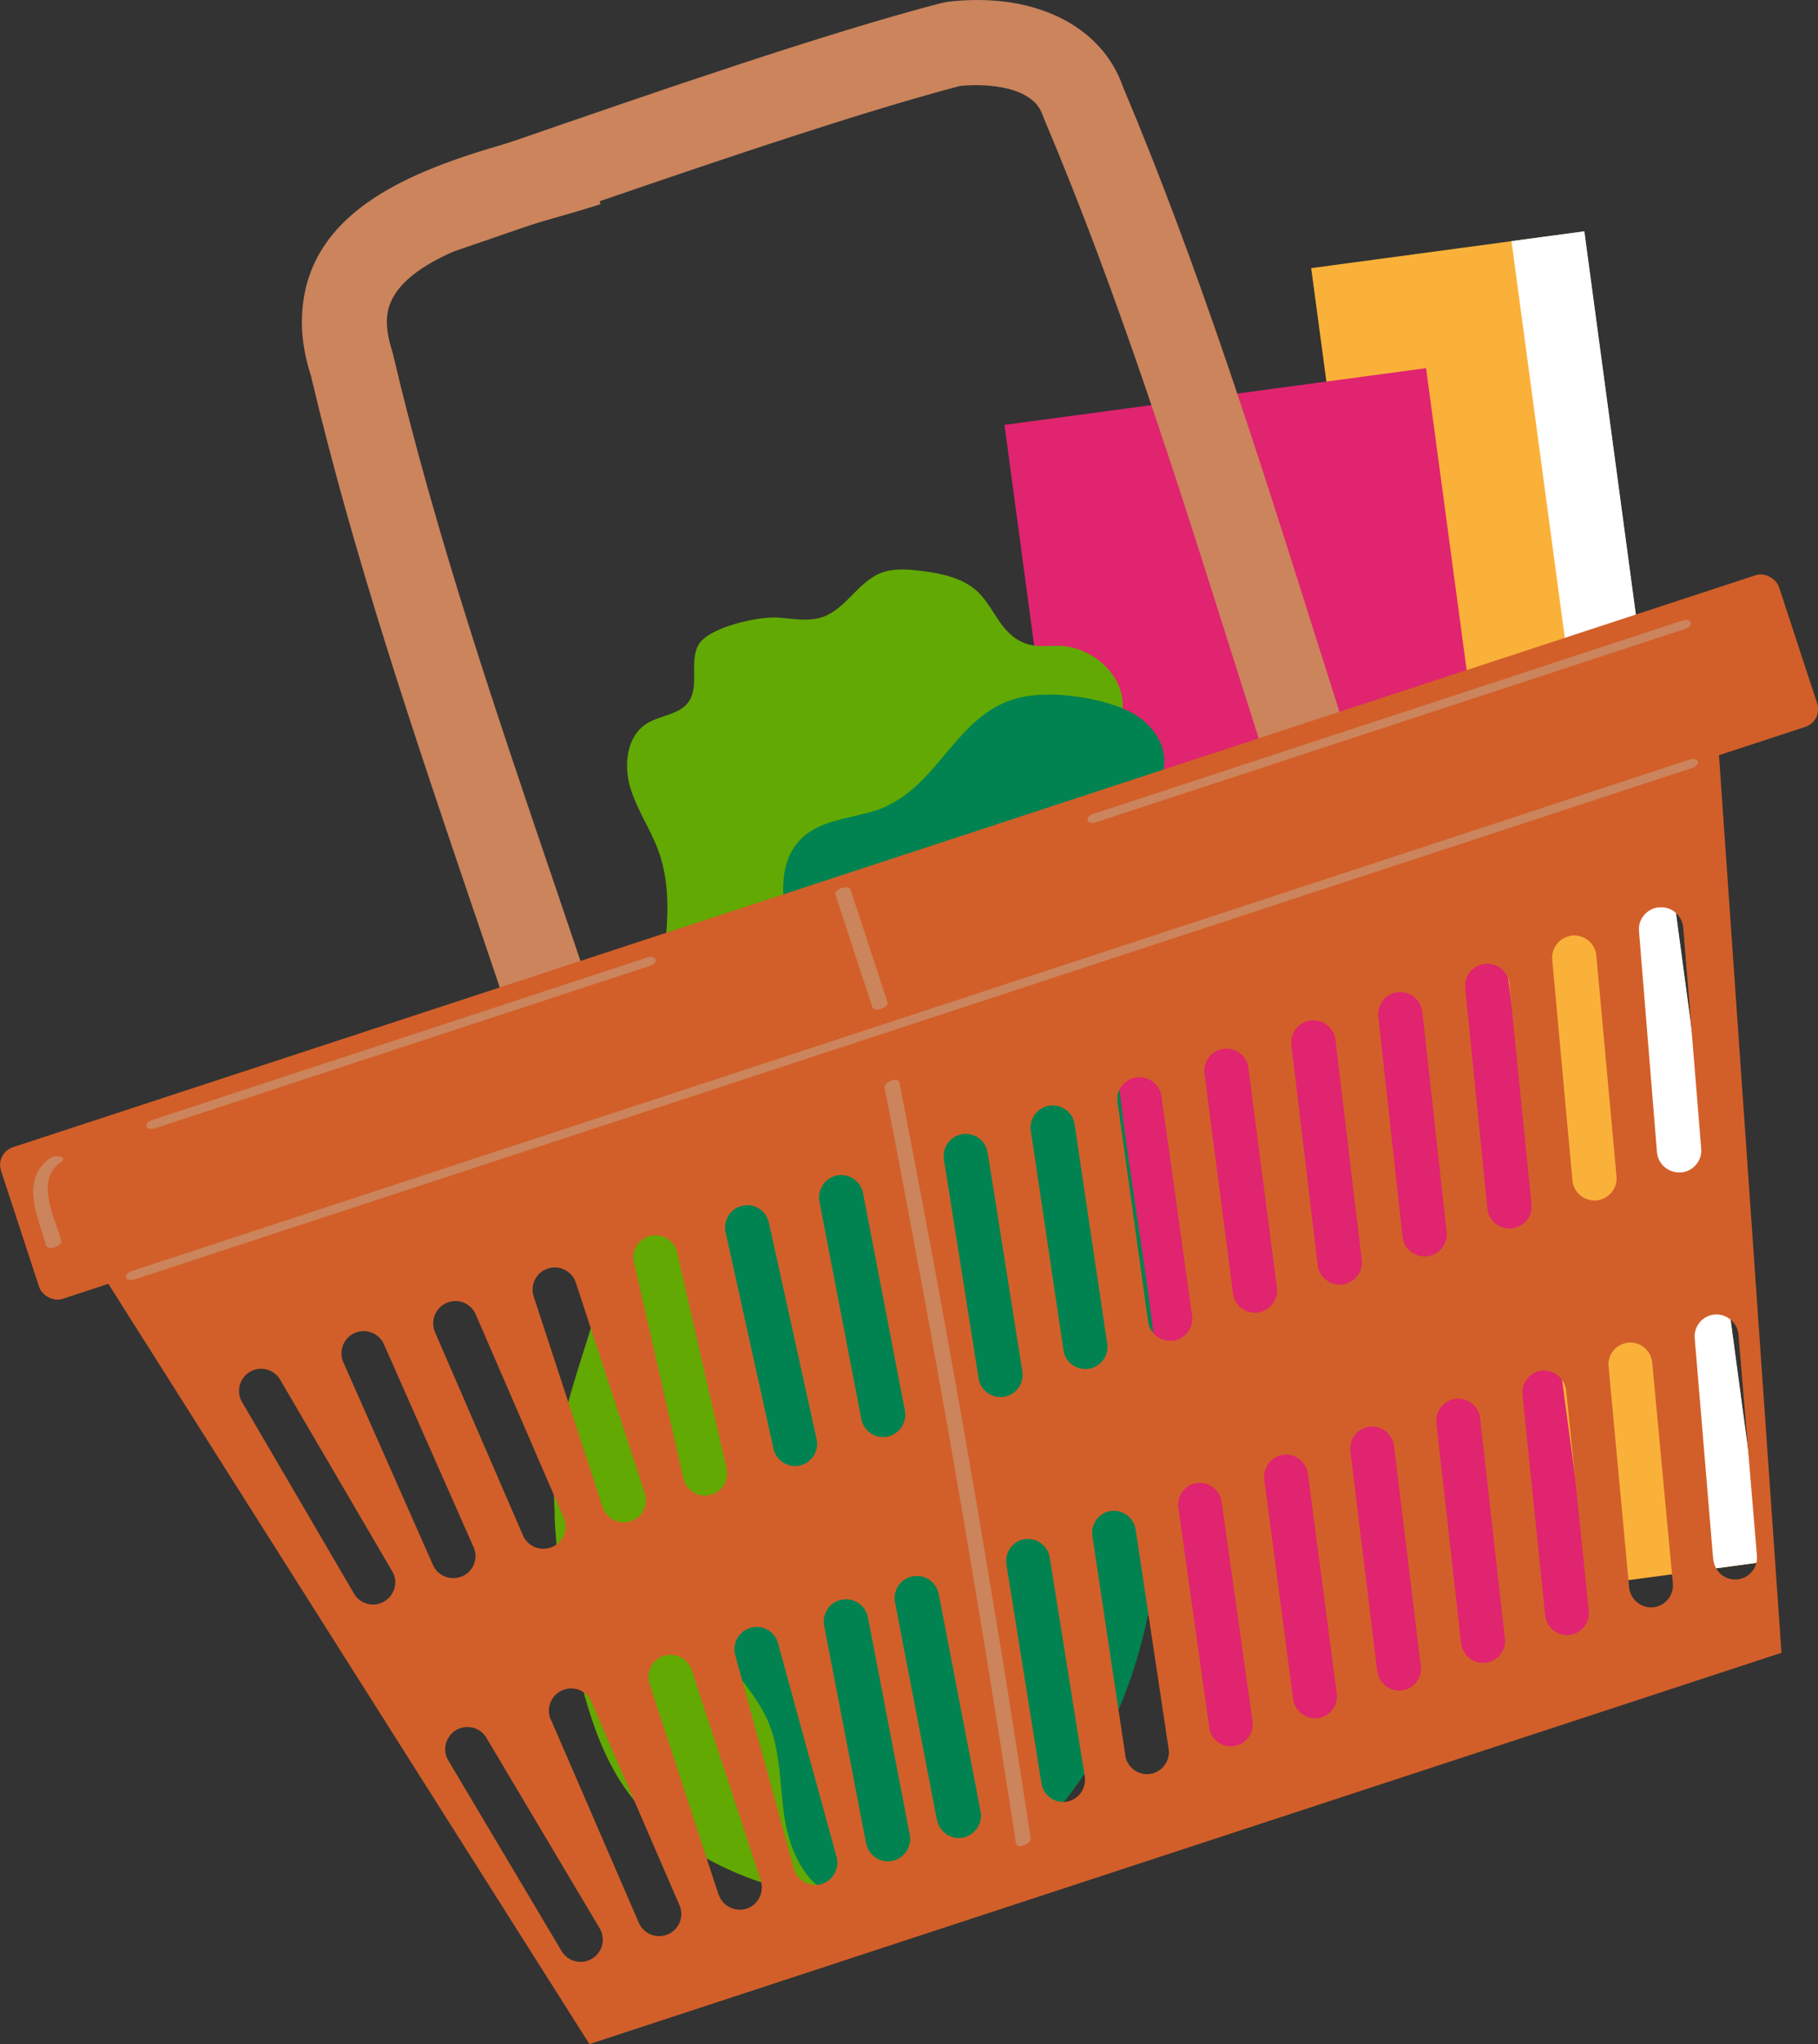
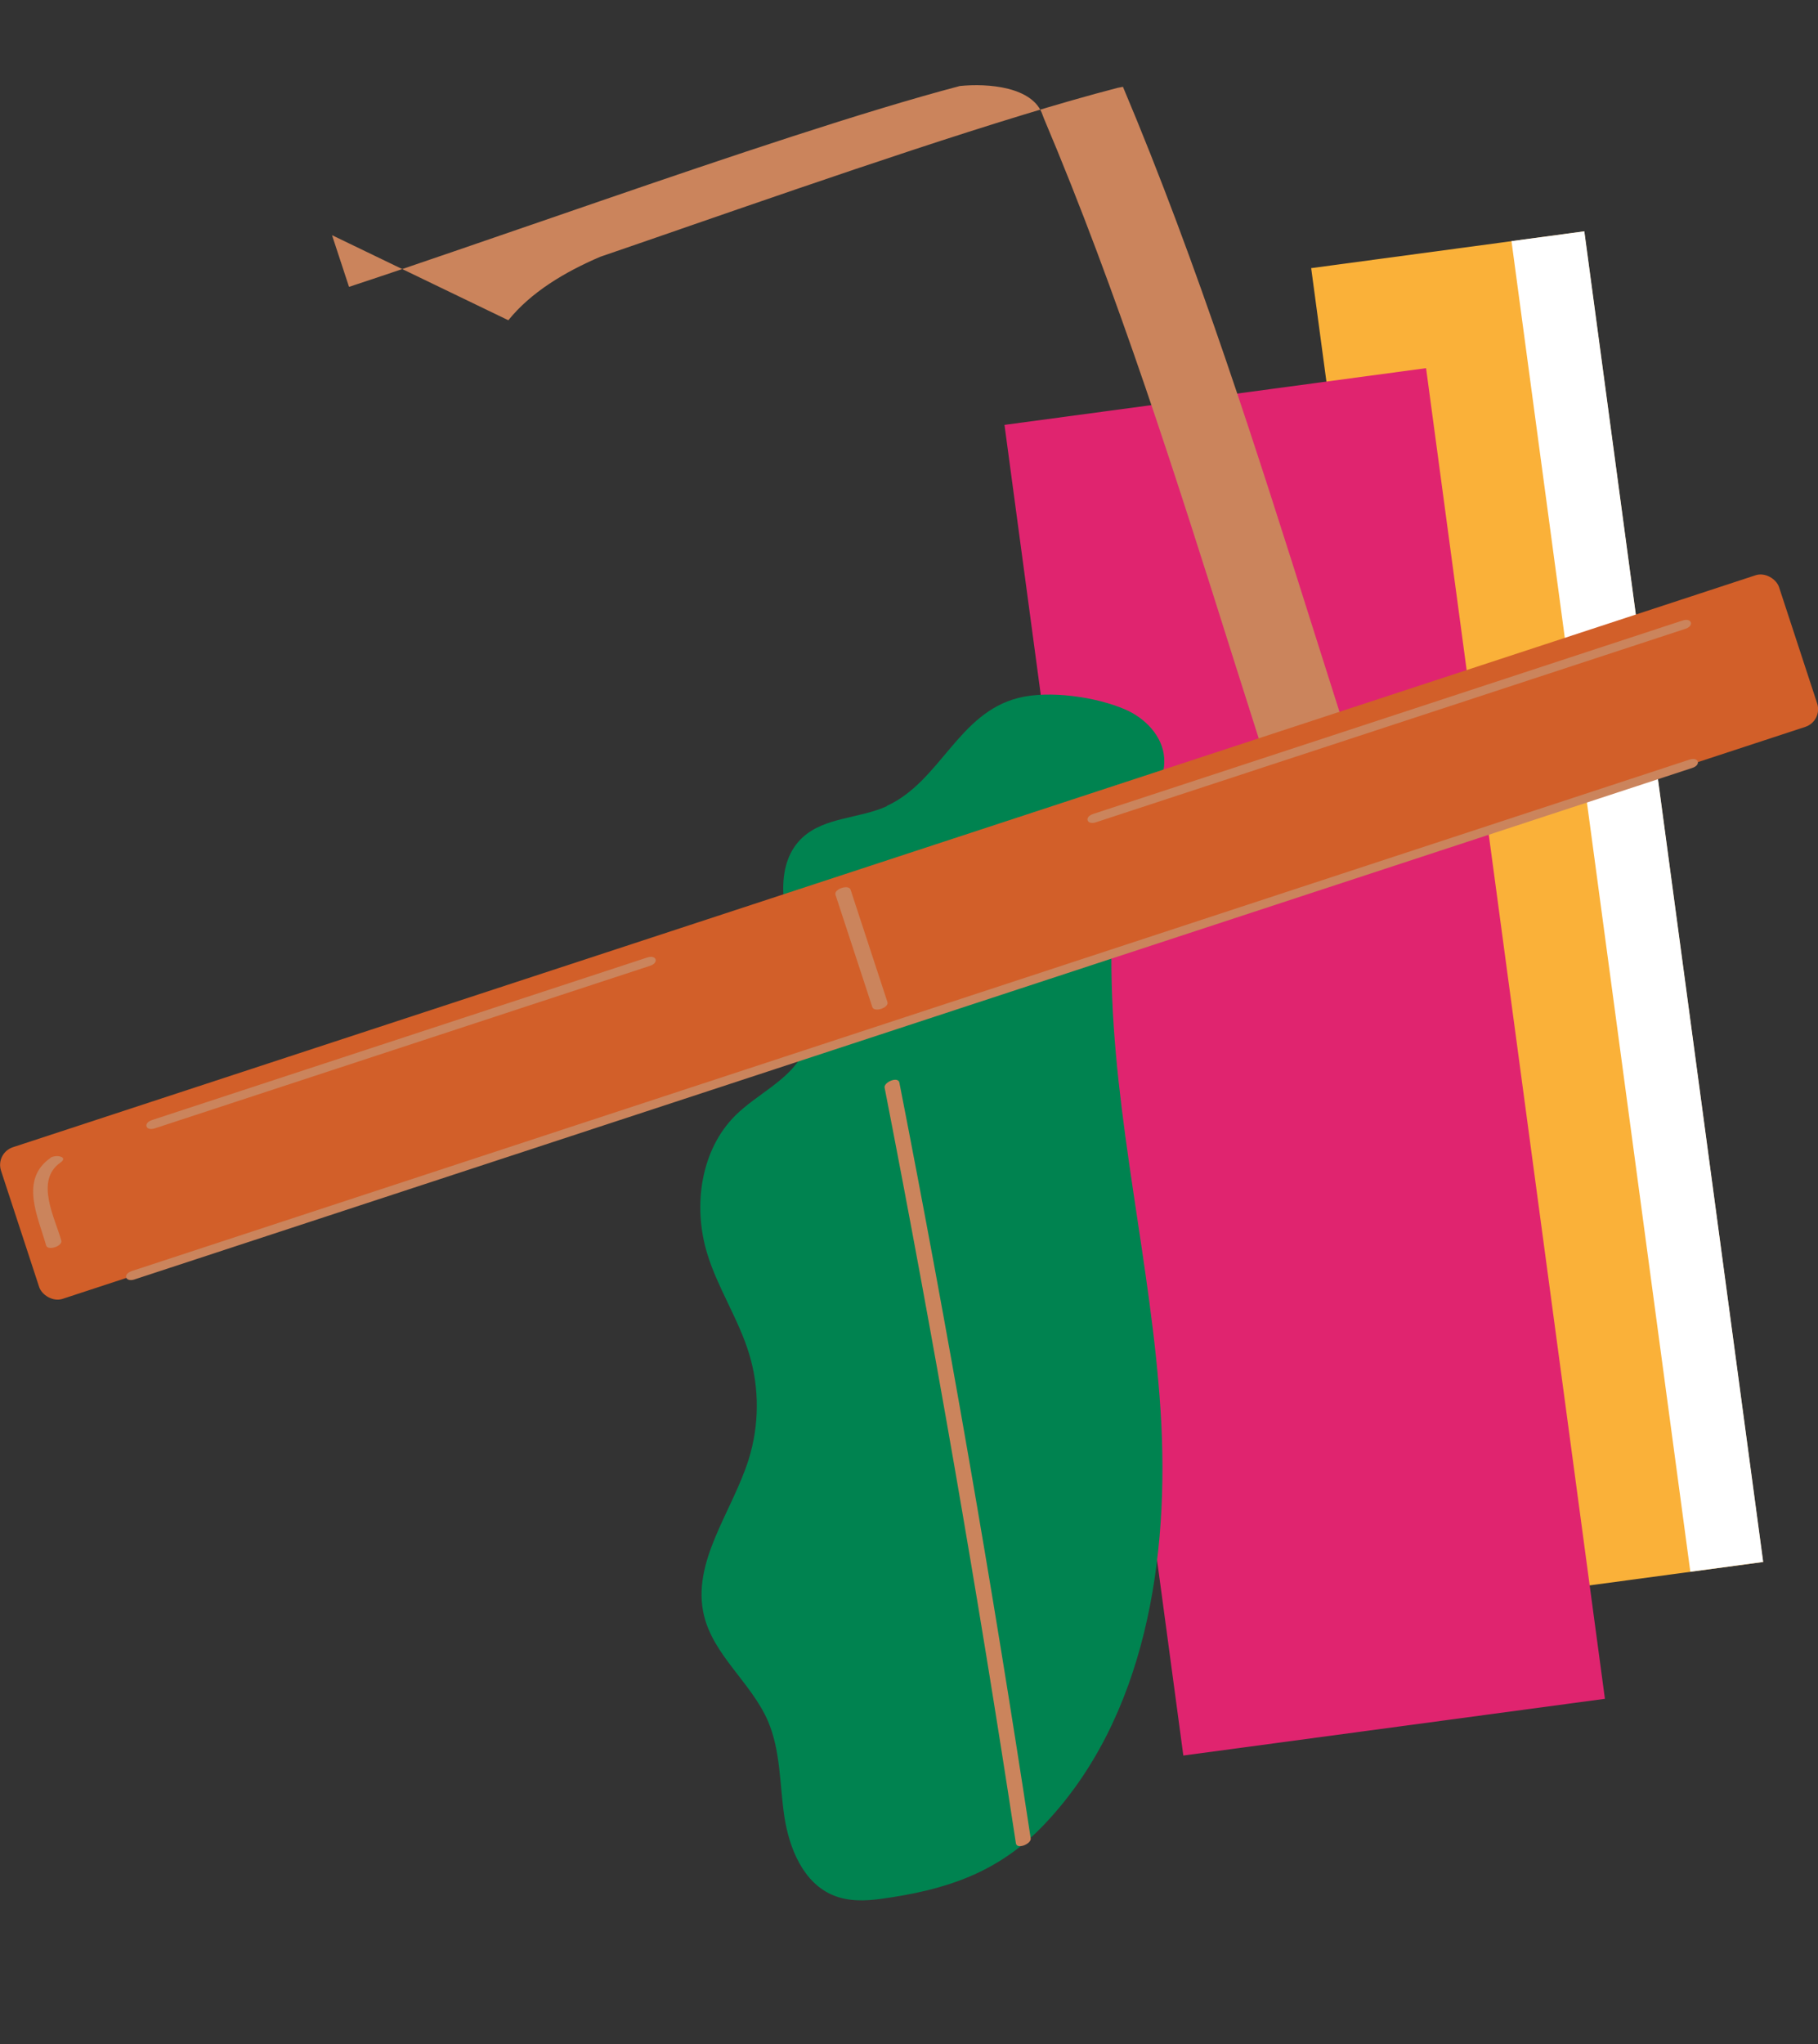
<svg xmlns="http://www.w3.org/2000/svg" id="_レイヤー_2" viewBox="0 0 115.48 129.76">
  <rect x="0" y="0" width="115.48" height="129.76" fill="#333333" stroke="none" />
  <defs>
    <style>.cls-4,.cls-5{stroke-width:0}.cls-4{fill:#d25f29}.cls-5{fill:#cb845c}</style>
  </defs>
  <g id="_デザイン">
-     <path class="cls-5" d="M30.17 58.03c1.24 3.64 2.51 7.4 3.71 11.06l5.13-1.68c-1.21-3.68-2.49-7.46-3.73-11.11-3.77-11.07-7.66-22.52-10.31-33.79l-.06-.23c-.25-.77-.36-1.46-.33-2.06.1-1.89 1.9-3.22 4.26-4.27 1.52-.67 3.27-1.21 4.95-1.7.43-.13.85-.25 1.27-.37 1.1-.31 2.13-.61 3.09-.92l-1.68-5.13c-.86.28-1.85.56-2.89.86-.49.14-.99.28-1.5.44-1.68.49-3.47 1.05-5.16 1.78-2.29.98-4.41 2.26-5.84 4.03-1.09 1.35-1.79 2.99-1.89 5.01-.07 1.23.12 2.55.56 3.9 2.71 11.49 6.63 23.03 10.42 34.19z" />
    <path transform="rotate(172.34 97.644 58.087)" stroke-width="0" fill="#fab139" d="M88.9 15.47h17.5v85.23H88.9z" />
    <path transform="rotate(172.34 104.005 57.232)" fill="#fff" stroke-width="0" d="M101.67 14.62h4.67v85.23h-4.67z" />
    <path transform="rotate(-7.66 82.886 67.442)" fill="#e0246f" stroke-width="0" d="M69.37 24.79h27.02v85.23H69.37z" />
-     <path d="M35.24 96.25c-.02-.42-.04-.83-.05-1.24-.12-4.19 1.89-8.75 2.94-12.79 1.72-6.57 2.76-13.29 3.8-19.99.42-2.74.84-5.62-.11-8.23-.51-1.39-1.39-2.63-1.8-4.06-.41-1.42-.2-3.21 1.05-4 .85-.54 2.05-.55 2.65-1.36.74-1 .04-2.53.64-3.63.62-1.14 3.83-1.83 5.03-1.75.96.07 1.95.28 2.86-.03 1.48-.51 2.25-2.23 3.71-2.8.77-.3 1.64-.24 2.47-.14 1.34.16 2.76.44 3.72 1.38 1.05 1.04 1.4 2.58 2.87 3.19.95.4 1.85.08 2.82.25 2.15.37 4.1 2.5 3.3 4.8-.37 1.05-1.19 1.87-1.75 2.82-2.46 4.16-.5 10.23.03 14.7.7 5.8 1.39 11.6 2.09 17.4.49 4.06.97 8.13.85 12.22-.12 4.04-.83 8.05-1.74 11.99-.7 3.03-1.54 6.09-3.27 8.67-2.42 3.61-6.5 6-10.81 6.61-4.31.61-8.79-.48-12.48-2.77-1.54-.95-2.96-2.12-4.06-3.56-1.24-1.63-2.04-3.56-2.64-5.52-1.16-3.81-1.92-8.12-2.14-12.16z" fill="#62a903" stroke-width="0" />
    <path d="M56.35 51.17c-1.75.8-3.95.69-5.37 1.99-1.76 1.63-1.33 4.49-.56 6.76.76 2.27 1.71 4.83.59 6.95-.91 1.73-2.9 2.56-4.29 3.93-2.22 2.2-2.71 5.75-1.81 8.74.67 2.22 2.01 4.2 2.68 6.42.66 2.17.64 4.54-.04 6.7-1.05 3.33-3.65 6.5-2.83 9.9.62 2.54 3 4.27 4.05 6.67.82 1.89.75 4.03 1.05 6.07.31 2.04 1.21 4.24 3.12 5.02.95.39 2.01.36 3.03.22 4.07-.56 7.42-1.63 10.35-4.71 6.46-6.78 8-16.93 7.4-26.28-.6-9.35-3-18.54-3.12-27.91-.04-3.28.23-6.69 1.8-9.57.69-1.26 1.65-2.52 1.55-3.95-.09-1.38-1.2-2.53-2.47-3.08-1.84-.8-4.82-1.23-6.78-.74-3.85.97-4.95 5.29-8.37 6.86z" fill="#008350" stroke-width="0" />
-     <path class="cls-5" d="M21.09 14.93l1.08 3.28c1.98-.65 4.25-1.42 6.69-2.26 1.55-.53 3.17-1.09 4.83-1.66l.12-.04c1.41-.49 2.85-.98 4.3-1.48 8.23-2.83 16.82-5.72 22.86-7.31 1.75-.18 4.66.03 5.26 1.85l.08.21c4.71 11.12 8.42 22.84 12 34.18 1.21 3.81 2.45 7.74 3.72 11.6l5.13-1.68c-1.26-3.84-2.5-7.76-3.7-11.55-3.61-11.42-7.35-23.24-12.13-34.56C69.97 1.58 65.6-.54 60.16.12l-.35.07c-7.29 1.89-18.12 5.63-27.69 8.94l-.17.06c-1.71.59-3.38 1.17-4.99 1.72-2.29.98-4.41 2.26-5.84 4.03z" />
-     <path class="cls-4" d="M2.04 73.85l35.4 55.91 75.72-24.84-4.6-66.01L2.04 73.85zm27.32 26.21c-.71.31-1.54 0-1.86-.72l-5.69-12.86a1.41 1.41 0 012.58-1.14l5.69 12.87c.32.71 0 1.54-.71 1.85zm60.99-35.83l1.54 13.97a1.4 1.4 0 01-1.25 1.55c-.77.09-1.47-.47-1.55-1.24l-1.54-13.97c-.07-.67.34-1.29.95-1.49.1-.03.19-.05.29-.06.77-.09 1.47.47 1.55 1.24zm5.52-1.78l1.41 13.99a1.4 1.4 0 01-1.26 1.54 1.41 1.41 0 01-1.54-1.26l-1.41-13.99c-.07-.68.35-1.28.96-1.48.1-.03.2-.05.31-.06.77-.08 1.46.49 1.54 1.26zm5.53-1.78l1.28 14c.07.78-.5 1.46-1.27 1.53-.77.07-1.46-.5-1.53-1.27l-1.28-14c-.06-.67.35-1.27.96-1.47.1-.03.2-.06.31-.07.77-.07 1.46.5 1.53 1.27zm5.37 13.75a1.41 1.41 0 01-1.52-1.29l-1.14-14.02c-.06-.66.36-1.25.96-1.45.1-.03.22-.06.33-.06.77-.07 1.45.51 1.52 1.29l1.14 14.02c.07.77-.51 1.45-1.29 1.52zm2.05 24.55l-1.17-14.01c-.06-.66.35-1.25.95-1.45.1-.03.22-.06.33-.06.76-.06 1.44.52 1.5 1.29l1.17 14.01c.07.77-.5 1.45-1.27 1.51-.77.07-1.44-.52-1.5-1.29zm-5.34 1.78l-1.3-13.99c-.07-.67.34-1.26.94-1.46.1-.03.2-.06.31-.07.77-.07 1.45.5 1.52 1.28l1.31 13.99c.07.78-.49 1.46-1.26 1.53-.77.07-1.45-.51-1.52-1.28zm-5.33 1.78l-1.44-13.98a1.4 1.4 0 01.94-1.48 1.414 1.414 0 011.83 1.2l1.44 13.98c.08.78-.48 1.46-1.24 1.54s-1.45-.49-1.53-1.26zm-5.34 1.78l-1.57-13.96c-.07-.67.33-1.29.95-1.49.09-.03.18-.05.29-.06.76-.09 1.46.47 1.54 1.24L95.59 104c.09.77-.46 1.47-1.23 1.55-.77.09-1.46-.47-1.54-1.24zm-7.54-22.77a1.42 1.42 0 01-1.57-1.23l-1.67-13.96a1.413 1.413 0 011.23-1.57c.77-.09 1.47.46 1.57 1.23l1.67 13.96c.09.77-.46 1.47-1.23 1.57zm2.21 24.54l-1.7-13.95a1.39 1.39 0 011.21-1.56c.77-.09 1.47.46 1.56 1.23l1.7 13.95c.1.77-.45 1.47-1.21 1.56-.76.09-1.46-.47-1.55-1.23zm-7.59-22.76a1.4 1.4 0 01-1.57-1.22l-1.81-13.94a1.41 1.41 0 011.22-1.58 1.4 1.4 0 011.57 1.22l1.81 13.94c.1.77-.44 1.48-1.22 1.58zm2.25 24.54l-1.83-13.93a1.41 1.41 0 011.2-1.58c.76-.1 1.46.45 1.57 1.22l1.83 13.93c.1.77-.44 1.48-1.2 1.57-.76.1-1.46-.45-1.57-1.22zM74.52 85.1c-.77.11-1.48-.43-1.59-1.2l-1.94-13.92c-.1-.69.31-1.32.95-1.53.08-.03.16-.04.25-.05.77-.11 1.48.43 1.59 1.2l1.94 13.92c.11.77-.43 1.48-1.2 1.59zm2.29 24.54l-1.96-13.91c-.1-.69.31-1.32.93-1.53.08-.03.16-.04.25-.05.76-.11 1.46.43 1.57 1.2l1.96 13.91c.11.77-.42 1.48-1.19 1.58a1.39 1.39 0 01-1.57-1.2zm-7.66-22.75c-.77.11-1.49-.41-1.6-1.19l-2.07-13.91c-.11-.69.31-1.34.95-1.55.08-.03.15-.04.23-.05.77-.11 1.49.41 1.6 1.19l2.07 13.91c.12.77-.41 1.49-1.18 1.6zm2.33 24.53l-2.09-13.9c-.11-.69.31-1.34.94-1.55.07-.02.14-.04.22-.05.77-.11 1.47.42 1.59 1.19l2.09 13.9c.12.77-.41 1.48-1.17 1.6-.76.11-1.47-.42-1.59-1.19zm-7.71-22.75c-.76.12-1.49-.4-1.61-1.17l-2.2-13.89c-.11-.69.3-1.35.95-1.56.07-.02.14-.04.22-.05.76-.12 1.49.4 1.61 1.17l2.2 13.89c.12.77-.4 1.49-1.17 1.61zm2.38 24.53l-2.22-13.88c-.11-.69.3-1.35.93-1.56.07-.02.14-.04.22-.05a1.4 1.4 0 011.6 1.17l2.22 13.88c.12.77-.39 1.49-1.15 1.61a1.4 1.4 0 01-1.6-1.17zm-9.79-22c-.76.15-1.5-.35-1.65-1.12l-2.66-13.81c-.14-.76.36-1.5 1.12-1.65.76-.15 1.5.35 1.65 1.12l2.66 13.81c.14.76-.36 1.5-1.12 1.65zm3.15 24.32l-2.66-13.81c-.13-.7.28-1.39.95-1.6.06-.02.12-.03.18-.04.76-.15 1.5.35 1.65 1.12L62.29 115c.14.76-.36 1.5-1.12 1.65-.76.15-1.5-.35-1.65-1.12zm-8.7-22.49c-.76.17-1.52-.31-1.68-1.07l-3.04-13.74c-.16-.76.31-1.51 1.07-1.68.76-.17 1.52.31 1.68 1.08l3.03 13.73c.17.76-.31 1.51-1.07 1.68zm4.2 23.97l-2.66-13.81c-.13-.7.28-1.39.95-1.6.06-.02.12-.03.18-.04.76-.15 1.5.35 1.65 1.12l2.66 13.81c.14.76-.36 1.5-1.12 1.65-.76.15-1.5-.35-1.65-1.12zm-8.86-23.78c.18.75-.3 1.51-1.06 1.68-.75.18-1.51-.3-1.68-1.06l-3.14-13.71c-.18-.76.3-1.51 1.06-1.68a1.4 1.4 0 011.68 1.05l3.14 13.72zm4.27 25.4l-3.72-13.56c-.2-.75.24-1.53.99-1.73.75-.21 1.52.23 1.73.98l3.72 13.57c.2.75-.24 1.52-.99 1.73-.75.2-1.52-.24-1.73-.99zM40.06 96.57c-.74.24-1.54-.16-1.78-.9L33.9 82.3c-.24-.74.16-1.53.9-1.77s1.54.16 1.78.9l4.38 13.36c.24.74-.16 1.54-.89 1.78zm5.58 23.69l-4.38-13.37c-.24-.74.16-1.53.9-1.77s1.54.16 1.78.9l4.38 13.36c.24.74-.16 1.54-.89 1.78s-1.54-.16-1.78-.9zM35.07 98.2c-.71.31-1.54-.02-1.85-.73l-5.59-12.91c-.3-.71.02-1.54.74-1.85a1.4 1.4 0 011.85.73l5.59 12.91c.31.71-.02 1.55-.73 1.85zm-.09 10.95c-.3-.71.02-1.54.74-1.85a1.4 1.4 0 011.85.73l5.59 12.91a1.405 1.405 0 11-2.58 1.12l-5.59-12.91zm-6.01.68c.09-.05.18-.1.28-.13.62-.2 1.31.04 1.65.62l7.19 12.09c.4.67.18 1.53-.49 1.93-.67.4-1.53.18-1.93-.49l-7.19-12.09c-.4-.67-.18-1.53.49-1.93zM15.38 89.01c-.4-.67-.17-1.53.5-1.93.67-.39 1.53-.16 1.92.51l7.11 12.15c.4.67.17 1.53-.51 1.92-.67.4-1.53.17-1.92-.51l-7.1-12.14z" />
+     <path class="cls-5" d="M21.09 14.93l1.08 3.28c1.98-.65 4.25-1.42 6.69-2.26 1.55-.53 3.17-1.09 4.83-1.66l.12-.04c1.41-.49 2.85-.98 4.3-1.48 8.23-2.83 16.82-5.72 22.86-7.31 1.75-.18 4.66.03 5.26 1.85l.08.21c4.71 11.12 8.42 22.84 12 34.18 1.21 3.81 2.45 7.74 3.72 11.6l5.13-1.68c-1.26-3.84-2.5-7.76-3.7-11.55-3.61-11.42-7.35-23.24-12.13-34.56l-.35.07c-7.29 1.89-18.12 5.63-27.69 8.94l-.17.06c-1.71.59-3.38 1.17-4.99 1.72-2.29.98-4.41 2.26-5.84 4.03z" />
    <path class="cls-5" d="M56.19 69.04c3.11 15.93 5.89 31.92 8.34 47.97.06.42.99.04.94-.31-2.44-16.05-5.22-32.04-8.34-47.97-.08-.43-1-.03-.94.31z" />
    <rect class="cls-4" x="-1.69" y="54.42" width="118.86" height="10.13" rx="1.18" ry="1.18" transform="rotate(161.84 57.743 59.485)" />
    <path class="cls-5" d="M54.03 56.48l2.34 7.13c.12.36-.84.68-.96.32l-2.34-7.13c-.12-.36.84-.68.96-.32zm15.41-4.81l37.44-12.28c.58-.19.76.34.17.53L69.61 52.2c-.58.19-.76-.34-.17-.53zM9.66 71.1l31.46-10.32c.58-.19.76.34.17.53L9.83 71.63c-.58.19-.76-.34-.17-.53zM3.2 73.5c.33-.23 1.18-.08.64.3-1.64 1.14-.35 3.51.05 4.94.11.37-.86.68-.96.32-.51-1.81-1.7-4.17.27-5.55zm5.16 7.19l98.96-32.47c.58-.19.76.34.17.53L8.54 81.22c-.58.19-.76-.34-.17-.53z" />
  </g>
</svg>